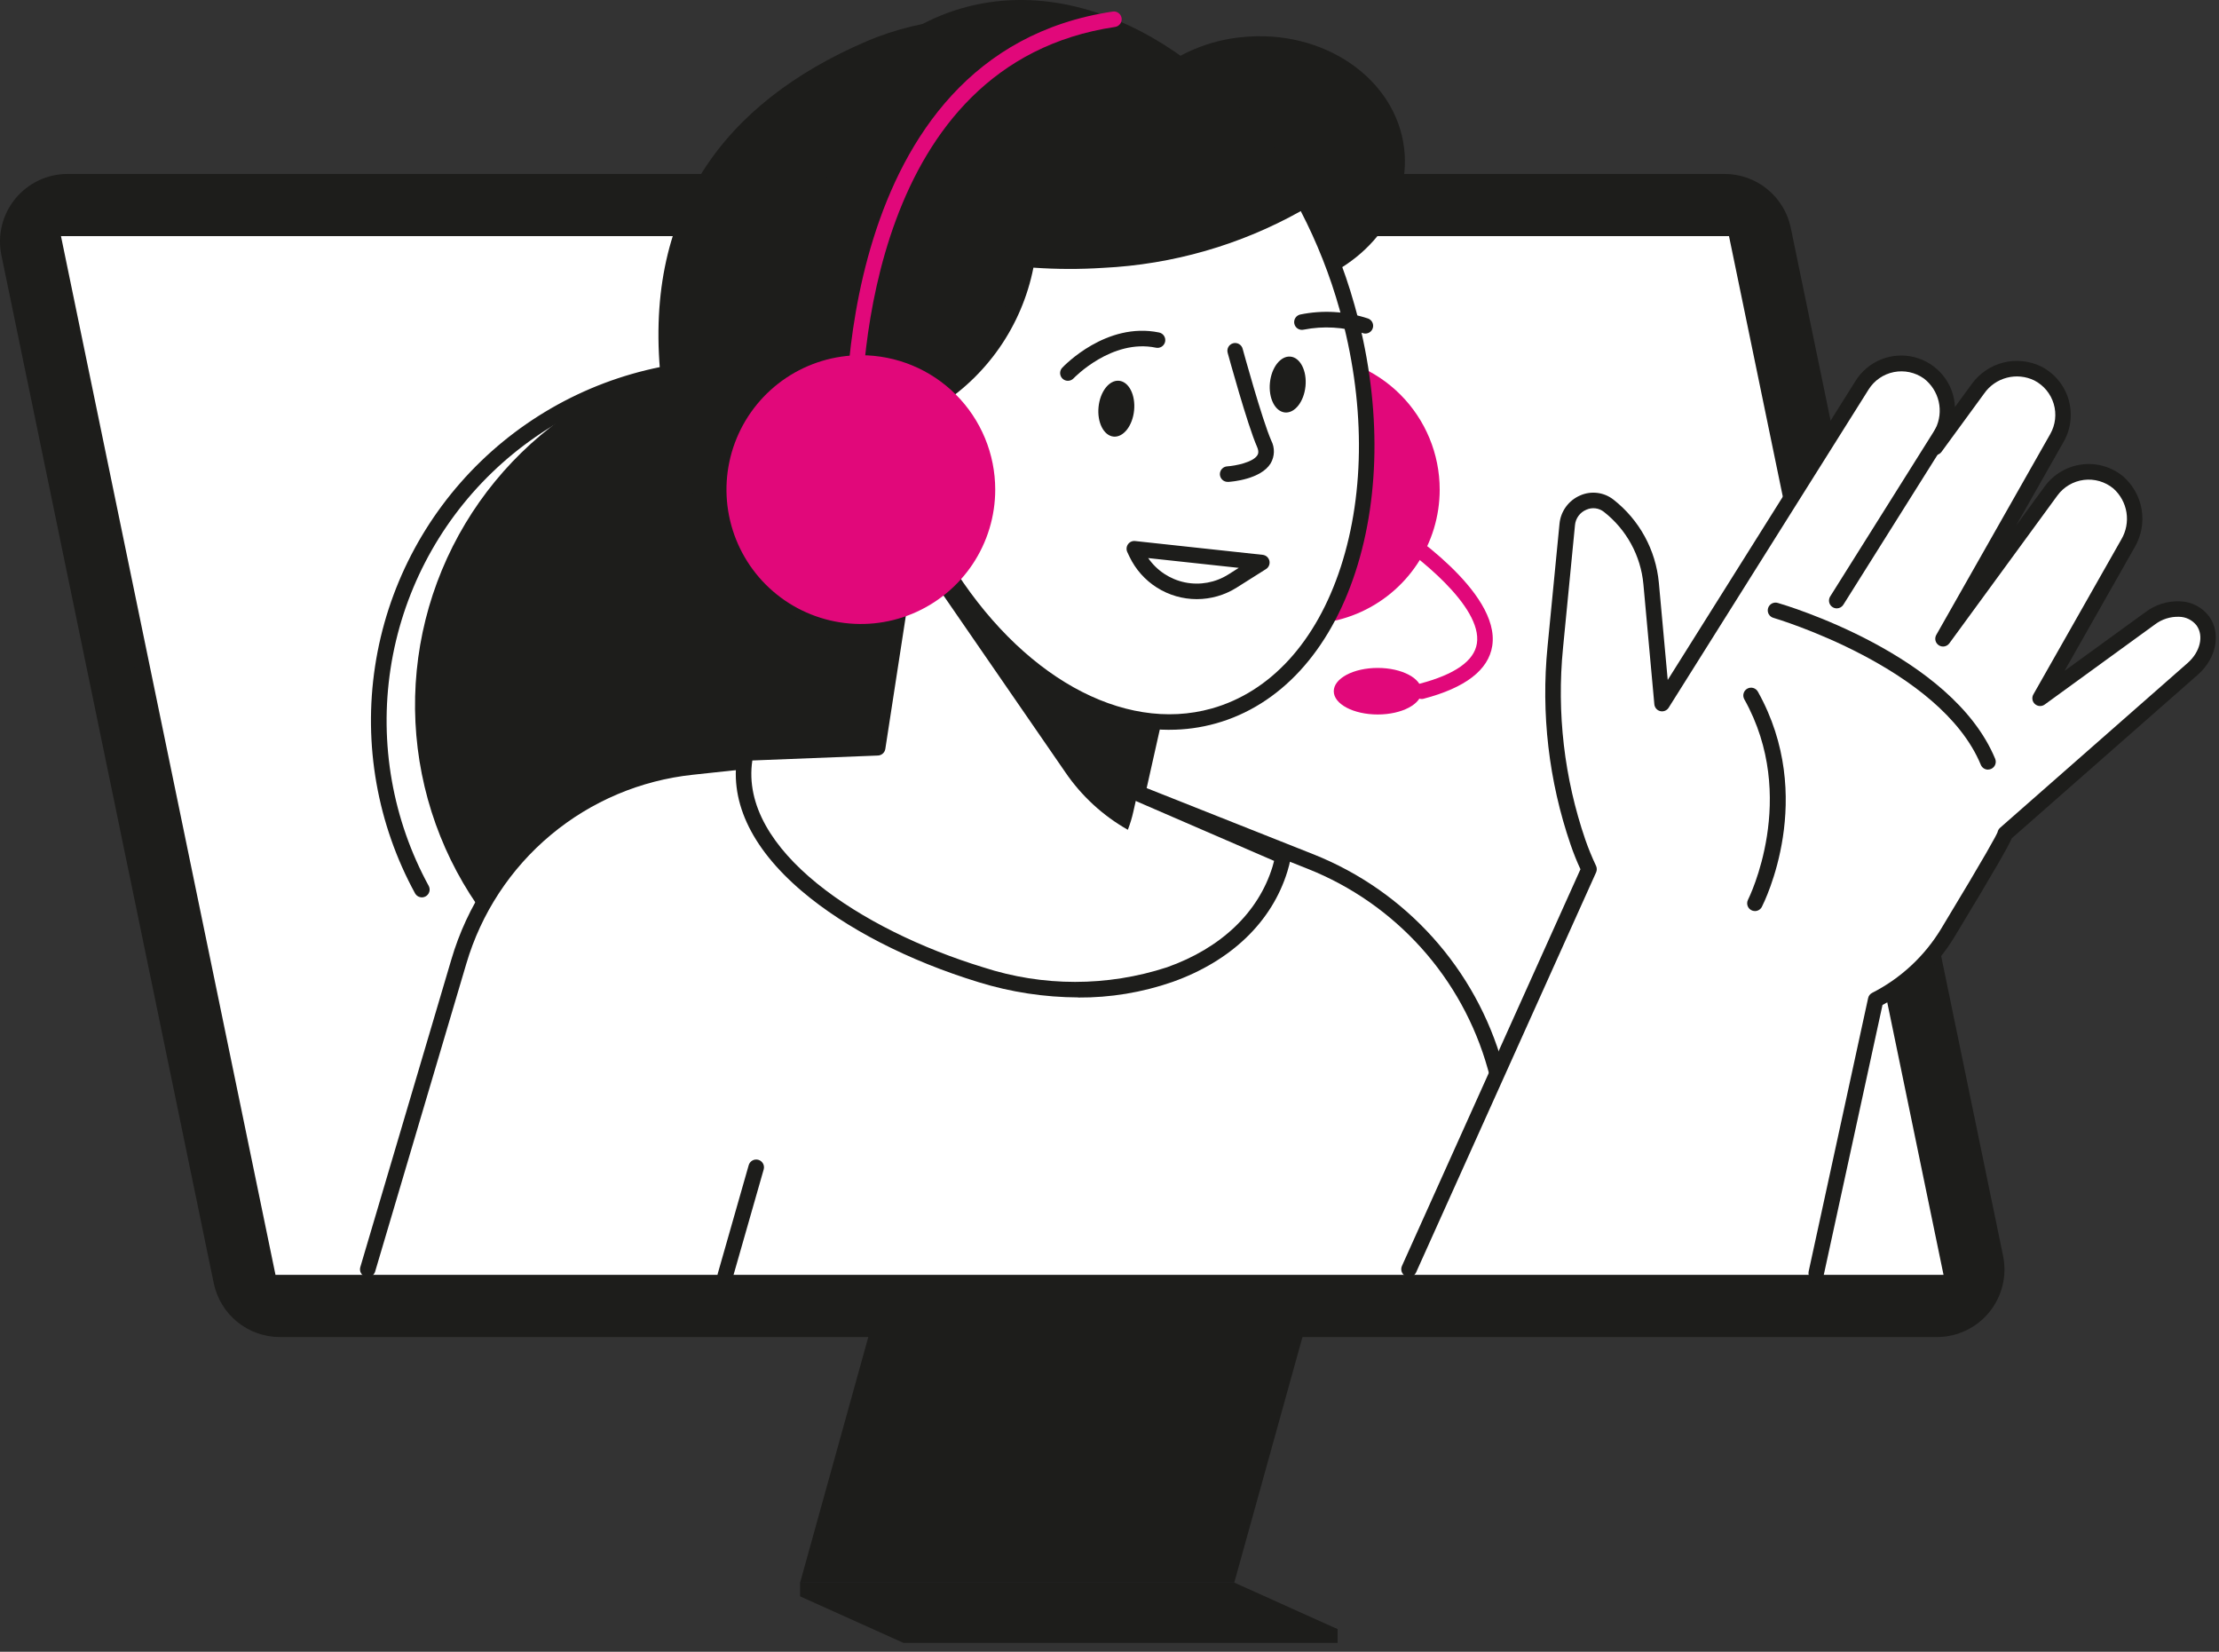
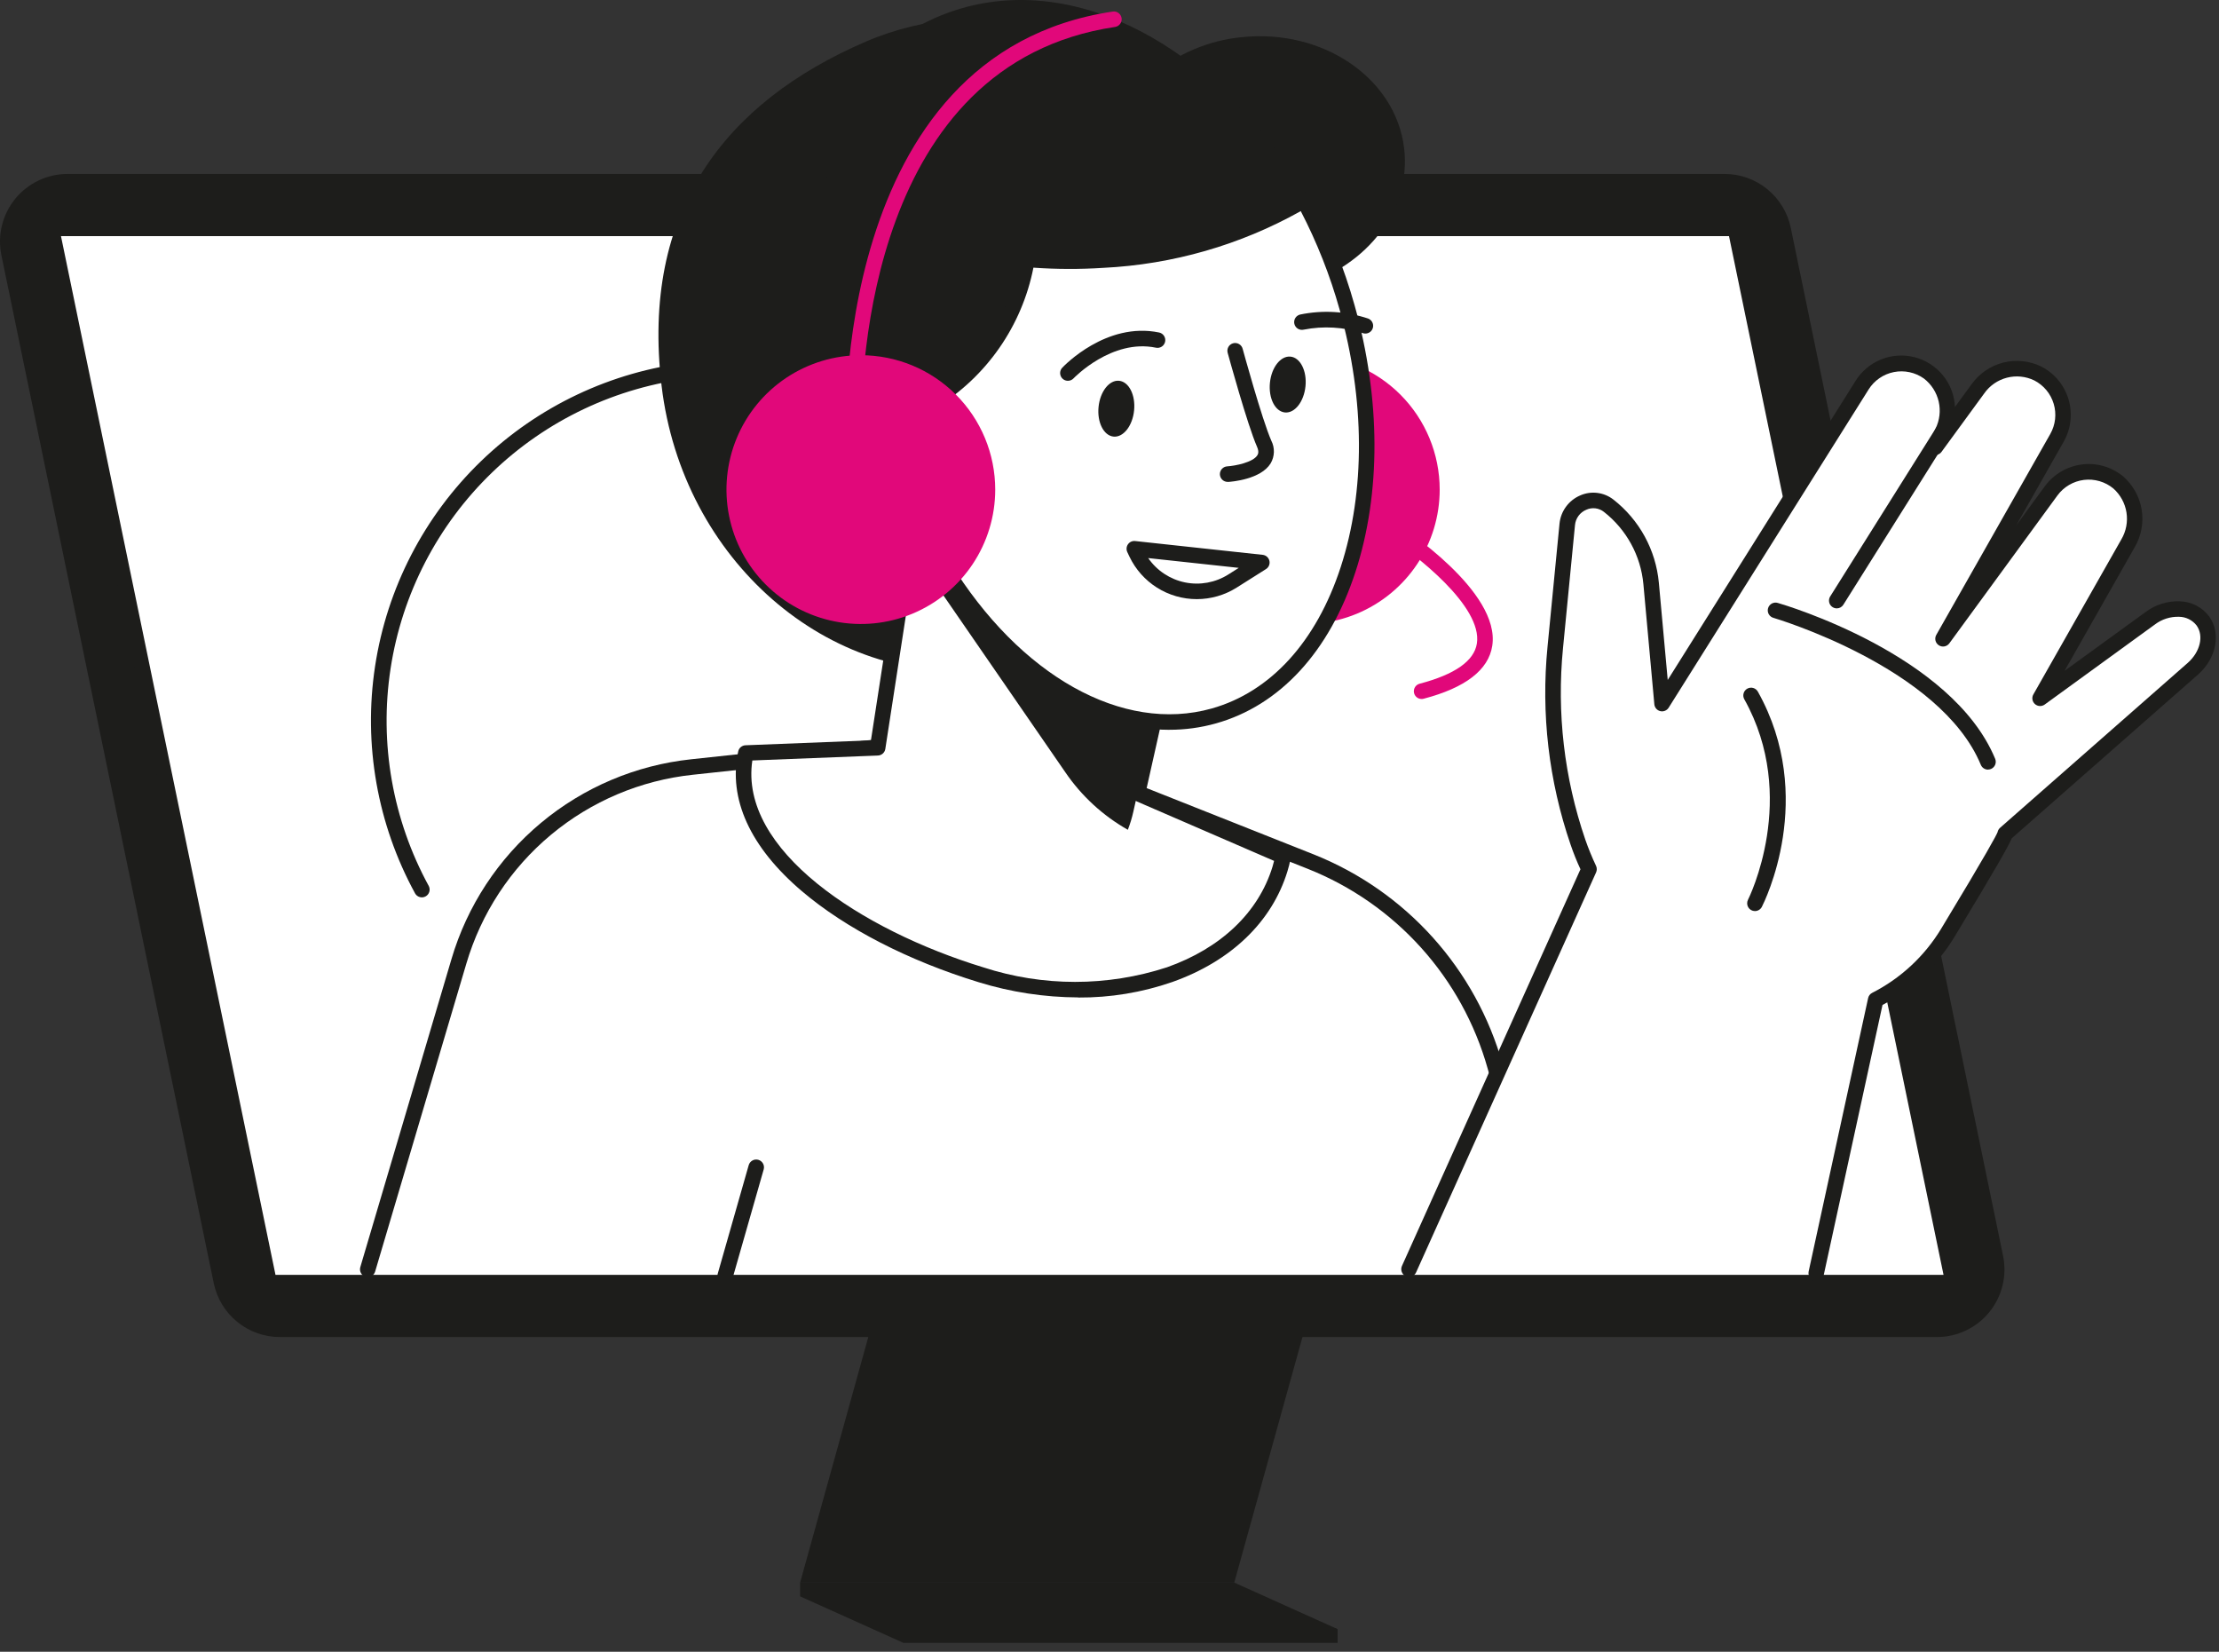
<svg xmlns="http://www.w3.org/2000/svg" width="219" height="163" viewBox="0 0 219 163" fill="none">
  <rect x="0" y="0" width="219" height="163" fill="#333333" stroke="none" />
  <path d="M121.814 156.174H78.966L89.166 119.447H132.017L121.814 156.174Z" fill="#1D1D1B" />
  <path d="M78.966 156.175L89.166 160.766H132.014L121.814 156.175H78.966Z" fill="#1D1D1B" />
  <path d="M78.966 157.534L89.166 162.125H132.014V160.764L121.814 157.534L78.966 156.173V157.534Z" fill="#1D1D1B" />
  <path d="M27.623 131.943H191.16C192.15 131.943 193.127 131.723 194.021 131.298C194.916 130.873 195.704 130.254 196.329 129.487C196.955 128.719 197.401 127.822 197.636 126.86C197.871 125.899 197.889 124.897 197.689 123.927L176.738 22.487C176.427 20.984 175.608 19.634 174.418 18.665C173.228 17.695 171.74 17.166 170.206 17.165H6.67C5.679 17.165 4.702 17.386 3.807 17.811C2.913 18.236 2.124 18.855 1.499 19.622C0.873 20.39 0.427 21.287 0.191 22.249C-0.044 23.211 -0.062 24.213 0.138 25.183L21.094 126.624C21.404 128.126 22.223 129.476 23.412 130.445C24.601 131.414 26.088 131.943 27.623 131.943Z" fill="#1D1D1B" />
  <path d="M26.564 126.575L5.074 22.536H171.266L192.753 126.575H26.564Z" fill="white" />
  <path d="M27.19 125.808H191.814L170.641 23.303H6.018L27.19 125.808ZM192.755 127.341H26.566C26.39 127.341 26.219 127.28 26.082 127.168C25.945 127.057 25.852 126.901 25.816 126.728L4.323 22.692C4.3 22.581 4.303 22.465 4.33 22.355C4.358 22.244 4.41 22.142 4.482 22.054C4.554 21.966 4.644 21.895 4.746 21.845C4.848 21.796 4.96 21.77 5.073 21.769H171.266C171.443 21.77 171.614 21.831 171.751 21.943C171.888 22.054 171.983 22.209 172.019 22.382L193.509 126.421C193.533 126.533 193.531 126.648 193.504 126.759C193.477 126.87 193.425 126.974 193.353 127.062C193.281 127.151 193.19 127.222 193.087 127.271C192.983 127.32 192.871 127.345 192.756 127.344" fill="#1D1D1B" />
  <path d="M72.205 106.694C72.001 106.694 71.806 106.613 71.663 106.47C71.519 106.326 71.438 106.131 71.438 105.928C71.438 105.724 71.519 105.529 71.663 105.386C71.806 105.242 72.001 105.161 72.205 105.161C79.662 105.158 86.912 102.706 92.84 98.181C98.768 93.657 103.046 87.311 105.016 80.118C106.986 72.926 106.54 65.286 103.745 58.372C100.951 51.458 95.963 45.654 89.548 41.85C83.134 38.047 75.648 36.456 68.241 37.321C60.834 38.186 53.916 41.461 48.551 46.64C43.186 51.819 39.671 58.618 38.545 65.989C37.42 73.361 38.746 80.899 42.322 87.443C42.41 87.621 42.427 87.826 42.367 88.016C42.308 88.206 42.177 88.365 42.003 88.46C41.828 88.556 41.624 88.58 41.432 88.527C41.24 88.475 41.076 88.35 40.975 88.179C37.233 81.337 35.843 73.455 37.017 65.745C38.192 58.035 41.866 50.925 47.476 45.507C53.085 40.09 60.319 36.664 68.064 35.758C75.81 34.852 83.639 36.515 90.347 40.492C97.056 44.469 102.272 50.539 105.194 57.77C108.117 65 108.583 72.99 106.522 80.511C104.461 88.033 99.986 94.669 93.786 99.399C87.585 104.129 80.003 106.692 72.205 106.693" fill="#1D1D1B" />
-   <path d="M110.59 69.584C110.59 76.47 108.548 83.201 104.723 88.926C100.897 94.651 95.46 99.113 89.098 101.748C82.737 104.383 75.737 105.072 68.983 103.729C62.23 102.386 56.026 99.07 51.157 94.201C46.289 89.332 42.973 83.129 41.63 76.375C40.286 69.622 40.975 62.622 43.61 56.26C46.245 49.899 50.708 44.462 56.433 40.636C62.158 36.81 68.889 34.768 75.775 34.768C80.347 34.768 84.874 35.669 89.098 37.418C93.322 39.168 97.16 41.733 100.393 44.965C103.626 48.198 106.191 52.036 107.94 56.261C109.69 60.485 110.59 65.012 110.59 69.584Z" fill="#1D1D1B" />
  <path d="M36.295 125.26L45.288 94.878C46.801 89.766 49.794 85.215 53.889 81.801C57.985 78.387 62.999 76.261 68.3 75.693L97.838 72.515L129.402 85.034C133.782 86.771 137.7 89.498 140.851 93C144.001 96.503 146.299 100.688 147.563 105.226L152.948 124.539L36.295 125.26Z" fill="white" />
  <path d="M36.295 126.027C36.221 126.028 36.148 126.018 36.076 125.997C35.882 125.939 35.718 125.806 35.621 125.627C35.525 125.449 35.502 125.239 35.559 125.044L44.552 94.662C46.101 89.4 49.177 84.716 53.39 81.203C57.603 77.689 62.764 75.505 68.218 74.927L97.756 71.754C97.88 71.741 98.005 71.757 98.12 71.801L129.681 84.326C134.164 86.118 138.175 88.916 141.404 92.506C144.632 96.095 146.991 100.379 148.299 105.026L153.684 124.342C153.711 124.439 153.719 124.541 153.707 124.641C153.695 124.741 153.663 124.837 153.613 124.925C153.564 125.013 153.497 125.09 153.418 125.152C153.339 125.214 153.248 125.26 153.151 125.287C153.054 125.314 152.952 125.321 152.852 125.309C152.752 125.297 152.656 125.265 152.568 125.216C152.48 125.166 152.403 125.1 152.341 125.02C152.279 124.941 152.233 124.85 152.206 124.753L146.821 105.44C145.577 101.021 143.333 96.947 140.263 93.534C137.192 90.121 133.378 87.46 129.114 85.757L97.731 73.299L68.381 76.455C63.227 77.001 58.352 79.064 54.371 82.384C50.391 85.703 47.486 90.129 46.023 95.101L37.023 125.482C36.976 125.64 36.879 125.778 36.747 125.877C36.615 125.975 36.454 126.028 36.289 126.027" fill="#1D1D1B" />
  <path d="M85.492 4.09C97.108 -0.91 111.652 2.877 113.703 7.422C116.183 5.307 119.25 3.999 122.493 3.674C130.555 2.801 137.758 7.712 138.579 14.643C139.291 20.649 134.979 26.193 128.573 28.137C130.15 32.477 131.217 36.985 131.754 41.57C134.013 60.591 103.272 65.461 97.454 66.093C81.732 67.793 67.334 55.249 65.293 38.068C63.254 20.887 71.461 10.123 85.493 4.089" fill="#1D1D1B" />
  <path d="M142.088 48.316C142.088 50.939 141.31 53.503 139.853 55.684C138.396 57.865 136.324 59.564 133.901 60.568C131.478 61.572 128.811 61.834 126.239 61.322C123.666 60.811 121.303 59.547 119.449 57.693C117.594 55.838 116.331 53.475 115.819 50.903C115.308 48.33 115.57 45.664 116.574 43.24C117.577 40.817 119.277 38.746 121.458 37.289C123.639 35.831 126.203 35.053 128.825 35.053C132.343 35.053 135.717 36.451 138.204 38.938C140.691 41.425 142.088 44.799 142.088 48.316Z" fill="#E1087A" />
  <path d="M112.264 78.275L114.013 70.475L89.728 53.625L86.618 73.79L73.609 74.299C71.55 83.848 84.028 92.279 96.809 96.186C110.103 100.251 123.317 95.573 126.323 85.739C126.449 85.326 126.547 84.912 126.632 84.496L112.264 78.275Z" fill="white" />
  <path d="M74.251 75.045C72.931 83.876 85.007 91.78 97.033 95.456C102.926 97.376 109.277 97.376 115.169 95.456C120.51 93.567 124.208 90.038 125.591 85.519C125.646 85.341 125.691 85.155 125.744 84.955L111.958 78.985C111.794 78.914 111.66 78.788 111.579 78.629C111.498 78.469 111.476 78.286 111.515 78.112L113.152 70.812L90.296 54.957L87.375 73.909C87.347 74.084 87.26 74.245 87.127 74.363C86.994 74.481 86.825 74.55 86.647 74.558L74.251 75.045ZM106.418 98.427C103.085 98.415 99.772 97.909 96.587 96.927C89.661 94.808 83.469 91.621 79.149 87.95C74.024 83.595 71.849 78.823 72.858 74.145C72.895 73.979 72.985 73.83 73.116 73.722C73.246 73.613 73.409 73.551 73.578 73.545L85.955 73.058L88.969 53.517C88.99 53.388 89.043 53.267 89.123 53.164C89.203 53.061 89.308 52.98 89.428 52.929C89.548 52.878 89.679 52.858 89.808 52.871C89.938 52.885 90.062 52.93 90.169 53.005L114.454 69.858C114.58 69.945 114.676 70.068 114.731 70.211C114.786 70.353 114.797 70.509 114.763 70.658L113.153 77.836L126.942 83.809C127.105 83.879 127.238 84.003 127.319 84.159C127.401 84.316 127.427 84.496 127.391 84.669C127.291 85.169 127.18 85.589 127.063 85.977C125.535 90.97 121.495 94.855 115.686 96.911C112.708 97.942 109.575 98.459 106.422 98.439" fill="#1D1D1B" />
  <path d="M111.852 80.104C111.717 80.711 111.536 81.307 111.31 81.886C108.84 80.487 106.725 78.539 105.129 76.192L90.576 55.082L91.214 54.658L114.014 70.476L111.852 80.104Z" fill="#1D1D1B" />
  <path d="M89.987 9.645C93.746 10.006 96.899 11.318 98.942 13.639C104.716 20.187 101.534 37.231 87.685 41.485C86.82 41.751 85.815 41.578 85.057 42.038C81.465 29.396 83.657 17.167 89.987 9.644" fill="#1D1D1B" />
  <path d="M128.984 19.557C123.914 22.857 116.805 25.157 108.83 25.665C95.413 26.527 83.792 22.076 79.949 15.257C82.977 7.934 88.307 2.552 95.372 0.69C107.447 -2.491 120.919 5.585 128.984 19.557Z" fill="#1D1D1B" />
-   <path d="M77.055 48.723C77.18 50.677 77.883 52.55 79.073 54.105C80.263 55.66 81.888 56.827 83.741 57.459C85.595 58.09 87.594 58.158 89.486 57.653C91.378 57.148 93.078 56.094 94.37 54.623C95.663 53.153 96.49 51.331 96.748 49.39C97.006 47.449 96.682 45.475 95.818 43.718C94.954 41.961 93.588 40.5 91.893 39.519C90.198 38.538 88.251 38.082 86.297 38.208C83.677 38.377 81.231 39.58 79.498 41.552C77.765 43.524 76.886 46.103 77.055 48.723Z" fill="white" />
  <path d="M86.297 38.214C88.285 38.083 90.266 38.558 91.977 39.577C94.449 38.051 96.565 36.015 98.185 33.604C99.804 31.193 100.889 28.463 101.367 25.599C103.849 25.808 106.342 25.832 108.827 25.67C116.643 25.17 123.618 22.952 128.672 19.757C130.486 23.113 131.92 26.661 132.948 30.335C138.215 49.082 132.327 67.135 119.791 70.657C110.404 73.296 99.949 67.035 93.081 55.847C91.865 56.813 90.438 57.479 88.916 57.792C87.394 58.104 85.82 58.054 84.321 57.645C82.822 57.236 81.44 56.481 80.287 55.439C79.134 54.397 78.243 53.099 77.685 51.649C77.127 50.199 76.918 48.638 77.076 47.092C77.233 45.546 77.752 44.059 78.59 42.751C79.429 41.443 80.563 40.351 81.902 39.563C83.241 38.774 84.747 38.312 86.297 38.214Z" fill="white" />
  <path d="M93.081 55.077C93.125 55.076 93.169 55.08 93.212 55.088C93.319 55.107 93.421 55.148 93.511 55.209C93.601 55.27 93.677 55.349 93.735 55.441C100.65 66.703 110.798 72.384 119.586 69.917C125.392 68.283 129.915 63.328 132.318 55.964C134.754 48.493 134.718 39.464 132.209 30.543C131.268 27.183 129.983 23.929 128.376 20.833C122.397 24.183 115.722 26.1 108.876 26.433C106.583 26.581 104.283 26.575 101.991 26.414C101.43 29.257 100.285 31.953 98.63 34.332C96.975 36.711 94.845 38.721 92.374 40.236C92.255 40.306 92.119 40.343 91.981 40.343C91.843 40.343 91.707 40.306 91.588 40.236C90.009 39.293 88.18 38.854 86.346 38.977C84.916 39.068 83.527 39.495 82.293 40.222C81.058 40.949 80.012 41.957 79.239 43.163C78.466 44.37 77.987 45.741 77.842 47.167C77.697 48.592 77.89 50.032 78.404 51.369C78.919 52.707 79.741 53.904 80.804 54.865C81.867 55.826 83.141 56.523 84.523 56.9C85.906 57.278 87.358 57.324 88.761 57.036C90.165 56.749 91.481 56.135 92.604 55.244C92.739 55.136 92.908 55.078 93.081 55.077ZM115.416 72.02C107.387 72.02 98.966 66.501 92.867 56.95C91.31 57.993 89.505 58.608 87.635 58.732C85.765 58.856 83.895 58.485 82.214 57.656C80.533 56.827 79.1 55.57 78.06 54.011C77.019 52.452 76.408 50.646 76.288 48.776C76.11 45.954 77.058 43.177 78.925 41.053C80.792 38.929 83.425 37.633 86.247 37.448C88.231 37.315 90.212 37.745 91.963 38.688C94.246 37.208 96.194 35.267 97.683 32.99C99.172 30.713 100.17 28.15 100.611 25.465C100.644 25.276 100.747 25.107 100.899 24.99C101.051 24.873 101.241 24.817 101.432 24.833C103.876 25.037 106.332 25.06 108.78 24.902C116.188 24.425 123.106 22.367 128.261 19.102C128.35 19.046 128.449 19.009 128.553 18.993C128.656 18.977 128.762 18.983 128.864 19.009C128.965 19.036 129.06 19.082 129.143 19.147C129.226 19.211 129.294 19.292 129.345 19.384C131.187 22.791 132.643 26.393 133.687 30.123C136.274 39.332 136.307 48.678 133.775 56.436C131.207 64.304 126.318 69.615 120 71.389C118.508 71.807 116.966 72.018 115.417 72.016" fill="#1D1D1B" />
  <path d="M128.842 38.123C128.686 39.648 127.78 40.8 126.811 40.702C125.842 40.604 125.182 39.302 125.333 37.776C125.484 36.25 126.392 35.099 127.362 35.192C128.332 35.285 128.996 36.602 128.843 38.124" fill="#1D1D1B" />
  <path d="M134.755 32.917C134.666 32.918 134.578 32.902 134.495 32.871C132.611 32.266 130.605 32.149 128.664 32.531C128.566 32.554 128.464 32.557 128.365 32.541C128.266 32.525 128.171 32.489 128.085 32.436C128 32.383 127.926 32.313 127.867 32.231C127.808 32.15 127.767 32.057 127.744 31.959C127.721 31.861 127.717 31.76 127.734 31.66C127.75 31.561 127.786 31.466 127.839 31.381C127.892 31.295 127.962 31.221 128.043 31.163C128.125 31.104 128.218 31.062 128.316 31.039C130.545 30.579 132.855 30.715 135.016 31.431C135.185 31.493 135.327 31.612 135.417 31.767C135.507 31.923 135.54 32.106 135.509 32.283C135.478 32.461 135.385 32.621 135.248 32.737C135.11 32.853 134.935 32.917 134.755 32.917Z" fill="#1D1D1B" />
  <path d="M111.927 40.505C111.774 42.027 110.868 43.18 109.898 43.084C108.928 42.988 108.266 41.677 108.42 40.155C108.574 38.633 109.479 37.478 110.449 37.576C111.419 37.674 112.081 38.983 111.927 40.505Z" fill="#1D1D1B" />
  <path d="M105.394 37.578C105.244 37.578 105.098 37.535 104.973 37.453C104.848 37.371 104.75 37.254 104.691 37.117C104.632 36.98 104.614 36.829 104.639 36.682C104.665 36.534 104.733 36.398 104.836 36.289C105.011 36.103 109.183 31.731 114.396 32.812C114.494 32.833 114.588 32.872 114.671 32.929C114.754 32.986 114.825 33.058 114.88 33.142C114.935 33.226 114.973 33.321 114.992 33.419C115.011 33.518 115.01 33.62 114.99 33.718C114.969 33.817 114.929 33.91 114.873 33.993C114.816 34.077 114.744 34.148 114.66 34.203C114.575 34.258 114.481 34.296 114.382 34.315C114.284 34.334 114.182 34.333 114.084 34.312C109.723 33.406 105.992 37.296 105.953 37.337C105.881 37.413 105.794 37.474 105.698 37.515C105.602 37.556 105.498 37.578 105.394 37.578Z" fill="#1D1D1B" />
  <path d="M121.174 47.554C120.972 47.557 120.778 47.481 120.633 47.342C120.487 47.203 120.402 47.013 120.395 46.812C120.389 46.611 120.462 46.415 120.598 46.267C120.735 46.119 120.924 46.031 121.125 46.021C121.908 45.969 123.663 45.632 124.095 44.921C124.147 44.833 124.287 44.606 124.062 44.094C123.098 41.894 121.248 35.126 121.168 34.838C121.138 34.74 121.128 34.636 121.138 34.534C121.149 34.432 121.18 34.333 121.23 34.243C121.279 34.153 121.346 34.074 121.427 34.011C121.508 33.948 121.601 33.901 121.7 33.874C121.799 33.847 121.903 33.841 122.004 33.855C122.106 33.869 122.204 33.903 122.292 33.956C122.38 34.008 122.457 34.078 122.518 34.161C122.579 34.244 122.622 34.338 122.646 34.438C122.665 34.507 124.546 41.381 125.466 43.48C125.645 43.828 125.734 44.217 125.724 44.609C125.713 45.001 125.604 45.384 125.406 45.722C124.44 47.307 121.552 47.537 121.223 47.556H121.174" fill="#1D1D1B" />
  <path d="M91.031 46.395C90.918 46.396 90.806 46.371 90.704 46.322C90.601 46.274 90.511 46.203 90.44 46.115C90.399 46.069 87.856 43.087 84.428 43.849C84.319 43.873 84.205 43.873 84.096 43.849C83.987 43.825 83.884 43.778 83.796 43.71C83.707 43.642 83.633 43.556 83.581 43.457C83.529 43.358 83.499 43.249 83.494 43.137C83.475 42.759 81.931 5.274 109.843 1.137C110.041 1.114 110.241 1.168 110.4 1.29C110.559 1.411 110.665 1.59 110.694 1.788C110.723 1.986 110.674 2.187 110.557 2.349C110.44 2.512 110.264 2.622 110.067 2.656C85.812 6.248 84.958 36.689 85.007 42.206C88.878 41.866 91.507 44.996 91.621 45.135C91.751 45.292 91.813 45.495 91.794 45.698C91.776 45.901 91.677 46.088 91.521 46.219C91.384 46.332 91.211 46.393 91.034 46.392" fill="#E1087A" />
  <path d="M98.222 48.316C98.222 50.939 97.444 53.503 95.986 55.684C94.529 57.864 92.458 59.564 90.035 60.568C87.612 61.572 84.945 61.834 82.373 61.322C79.8 60.811 77.437 59.548 75.582 57.693C73.728 55.839 72.465 53.476 71.953 50.903C71.441 48.331 71.703 45.664 72.707 43.241C73.71 40.818 75.41 38.747 77.59 37.289C79.771 35.832 82.335 35.054 84.958 35.053C86.7 35.053 88.424 35.396 90.034 36.062C91.643 36.729 93.105 37.706 94.337 38.938C95.569 40.169 96.546 41.631 97.212 43.24C97.879 44.85 98.222 46.574 98.222 48.316Z" fill="#E1087A" />
-   <path d="M140.305 68.213C140.305 69.48 138.364 70.507 135.969 70.507C133.574 70.507 131.633 69.48 131.633 68.213C131.633 66.946 133.574 65.913 135.969 65.913C138.364 65.913 140.305 66.942 140.305 68.213Z" fill="#E1087A" />
  <path d="M140.304 68.979C140.117 68.979 139.937 68.911 139.797 68.788C139.657 68.665 139.567 68.495 139.543 68.31C139.519 68.125 139.564 67.938 139.668 67.783C139.772 67.629 139.929 67.517 140.11 67.47C143.587 66.558 145.487 65.222 145.758 63.506C146.336 59.84 139.694 54.706 137.088 53.043C137.003 52.989 136.929 52.919 136.872 52.836C136.814 52.754 136.773 52.661 136.751 52.562C136.73 52.464 136.728 52.363 136.745 52.264C136.763 52.164 136.799 52.07 136.854 51.985C136.908 51.9 136.978 51.827 137.06 51.769C137.143 51.712 137.236 51.671 137.334 51.649C137.432 51.627 137.534 51.625 137.633 51.643C137.732 51.66 137.827 51.697 137.912 51.751C138.328 52.017 148.123 58.343 147.274 63.742C146.902 66.118 144.621 67.873 140.498 68.954C140.434 68.971 140.369 68.979 140.304 68.979Z" fill="#E1087A" />
  <path d="M139.061 125.244L156.822 85.776C156.41 84.905 156.045 84.012 155.73 83.101C153.623 76.929 152.86 70.378 153.493 63.886L154.678 51.742C154.718 51.288 154.879 50.853 155.144 50.482C155.408 50.111 155.767 49.817 156.182 49.63C156.598 49.443 157.056 49.37 157.509 49.418C157.963 49.467 158.395 49.635 158.762 49.905C159.947 50.828 160.931 51.985 161.651 53.303C162.371 54.622 162.813 56.074 162.95 57.57L164.031 69.429L168.838 61.783L183.758 38.021C184.091 37.492 184.529 37.036 185.044 36.682C185.56 36.327 186.142 36.082 186.756 35.96C187.369 35.838 188.001 35.843 188.613 35.974C189.225 36.105 189.803 36.359 190.314 36.721C191.199 37.389 191.822 38.346 192.075 39.426C192.328 40.505 192.195 41.64 191.699 42.631L190.984 44.131L195.2 38.363C195.846 37.45 196.795 36.796 197.879 36.519C198.963 36.242 200.11 36.359 201.116 36.849C201.665 37.133 202.152 37.525 202.547 38.001C202.941 38.477 203.235 39.028 203.412 39.621C203.588 40.214 203.643 40.836 203.573 41.451C203.503 42.065 203.31 42.659 203.005 43.197L191.756 63.028L202.427 48.444C202.797 47.94 203.265 47.517 203.805 47.2C204.344 46.883 204.942 46.679 205.562 46.602C206.183 46.524 206.813 46.573 207.414 46.747C208.014 46.921 208.573 47.215 209.057 47.612C209.891 48.341 210.445 49.339 210.621 50.433C210.798 51.527 210.586 52.648 210.023 53.602L201.339 68.911L212.215 61.011C214.022 59.7 216.343 59.817 217.4 61.277C218.375 62.616 217.948 64.647 216.412 65.996L197.901 82.268C197.926 82.55 195.301 86.987 192.229 92.063C190.52 94.884 188.057 97.17 185.117 98.663L179.248 125.634L139.061 125.244Z" fill="white" />
  <path d="M179.252 126.399C179.137 126.4 179.023 126.374 178.92 126.325C178.816 126.276 178.725 126.203 178.653 126.114C178.581 126.025 178.53 125.92 178.503 125.808C178.477 125.696 178.477 125.58 178.502 125.468L184.371 98.495C184.394 98.384 184.442 98.28 184.511 98.191C184.58 98.101 184.669 98.028 184.771 97.978C187.581 96.547 189.936 94.359 191.571 91.662C196.195 84.019 197.021 82.436 197.147 82.119C197.179 81.953 197.265 81.802 197.393 81.689L215.91 65.42C217.147 64.331 217.522 62.745 216.786 61.72C216.58 61.456 216.318 61.243 216.018 61.095C215.719 60.947 215.39 60.869 215.056 60.866C214.197 60.838 213.355 61.107 212.672 61.627L201.796 69.527C201.654 69.63 201.481 69.681 201.306 69.672C201.131 69.663 200.964 69.594 200.834 69.478C200.703 69.361 200.617 69.203 200.588 69.03C200.56 68.857 200.592 68.679 200.679 68.527L209.363 53.227C209.833 52.429 210.012 51.491 209.869 50.575C209.725 49.66 209.267 48.822 208.575 48.206C208.173 47.874 207.707 47.628 207.206 47.482C206.705 47.337 206.18 47.295 205.663 47.36C205.146 47.425 204.647 47.595 204.198 47.86C203.749 48.124 203.358 48.478 203.051 48.899L192.385 63.488C192.269 63.646 192.097 63.753 191.905 63.789C191.713 63.824 191.514 63.785 191.35 63.679C191.185 63.573 191.068 63.409 191.02 63.219C190.973 63.029 191 62.829 191.096 62.658L202.347 42.83C202.601 42.382 202.763 41.887 202.821 41.374C202.879 40.862 202.834 40.343 202.686 39.849C202.539 39.355 202.293 38.896 201.964 38.499C201.634 38.103 201.228 37.777 200.77 37.541C199.928 37.133 198.968 37.039 198.063 37.274C197.157 37.509 196.365 38.059 195.829 38.825L191.613 44.593C191.5 44.747 191.333 44.853 191.146 44.891C190.959 44.928 190.765 44.895 190.601 44.797C190.437 44.7 190.316 44.544 190.261 44.362C190.205 44.179 190.22 43.983 190.302 43.81L191.017 42.31C191.431 41.48 191.543 40.532 191.336 39.628C191.128 38.724 190.612 37.921 189.878 37.355C189.453 37.052 188.971 36.84 188.461 36.73C187.952 36.62 187.425 36.616 186.913 36.717C186.402 36.818 185.917 37.023 185.487 37.319C185.058 37.615 184.693 37.995 184.417 38.437L164.685 69.838C164.599 69.974 164.474 70.079 164.325 70.14C164.177 70.201 164.013 70.213 163.857 70.176C163.701 70.139 163.561 70.054 163.456 69.933C163.351 69.812 163.286 69.661 163.272 69.501L162.191 57.639C162.061 56.248 161.648 54.898 160.977 53.672C160.306 52.446 159.392 51.37 158.291 50.51C158.049 50.32 157.759 50.2 157.453 50.163C157.148 50.126 156.838 50.174 156.558 50.302C156.251 50.429 155.985 50.637 155.789 50.904C155.592 51.171 155.471 51.486 155.441 51.816L154.258 63.958C153.628 70.341 154.379 76.785 156.458 82.853C156.766 83.738 157.122 84.606 157.523 85.453C157.568 85.553 157.591 85.662 157.591 85.772C157.591 85.882 157.568 85.991 157.523 86.091L139.762 125.558C139.678 125.744 139.524 125.889 139.334 125.961C139.143 126.033 138.932 126.027 138.747 125.943C138.561 125.86 138.416 125.706 138.344 125.515C138.272 125.325 138.278 125.114 138.362 124.928L155.981 85.781C155.614 84.988 155.289 84.177 155.006 83.35C152.853 77.076 152.077 70.413 152.731 63.812L153.914 51.668C153.974 51.066 154.195 50.491 154.554 50.002C154.912 49.514 155.394 49.131 155.951 48.892C156.483 48.656 157.07 48.57 157.648 48.642C158.226 48.713 158.774 48.941 159.233 49.3C160.499 50.289 161.55 51.527 162.322 52.937C163.093 54.347 163.567 55.9 163.717 57.5L164.593 67.1L183.113 37.617C183.707 36.648 184.597 35.895 185.651 35.47C186.705 35.044 187.868 34.968 188.969 35.254C190.069 35.539 191.049 36.17 191.764 37.053C192.479 37.937 192.892 39.027 192.941 40.163L194.586 37.915C195.341 36.855 196.448 36.099 197.71 35.78C198.972 35.462 200.306 35.603 201.474 36.177C202.114 36.508 202.682 36.965 203.142 37.521C203.602 38.077 203.945 38.72 204.15 39.411C204.355 40.103 204.419 40.829 204.337 41.545C204.255 42.262 204.03 42.955 203.674 43.582L198.985 51.85L201.807 47.99C202.238 47.402 202.785 46.908 203.413 46.538C204.041 46.167 204.738 45.928 205.462 45.835C206.187 45.741 206.924 45.797 207.626 46.001C208.328 46.204 208.981 46.551 209.544 47.018C210.513 47.865 211.158 49.023 211.368 50.293C211.577 51.563 211.337 52.867 210.691 53.98L203.754 66.206L211.767 60.389C212.734 59.664 213.922 59.294 215.131 59.34C215.693 59.352 216.246 59.492 216.747 59.749C217.248 60.006 217.684 60.374 218.022 60.824C219.229 62.488 218.756 64.958 216.922 66.573L198.55 82.722C198.216 83.505 197.022 85.622 192.889 92.46C191.169 95.297 188.716 97.617 185.789 99.175L179.996 125.798C179.958 125.968 179.864 126.121 179.728 126.23C179.592 126.339 179.423 126.399 179.249 126.398" fill="#1D1D1B" />
  <path d="M181.277 60.035C181.14 60.035 181.005 59.998 180.887 59.928C180.769 59.858 180.671 59.758 180.605 59.638C180.539 59.518 180.506 59.382 180.51 59.245C180.514 59.108 180.555 58.974 180.628 58.858L191.069 42.235C191.177 42.063 191.35 41.941 191.549 41.895C191.747 41.85 191.956 41.886 192.128 41.995C192.301 42.103 192.423 42.276 192.468 42.475C192.513 42.673 192.477 42.882 192.369 43.054L181.926 59.676C181.857 59.786 181.761 59.877 181.648 59.94C181.534 60.003 181.407 60.036 181.277 60.035Z" fill="#1D1D1B" />
  <path d="M173.199 89.907C173.067 89.907 172.938 89.873 172.823 89.809C172.708 89.744 172.612 89.651 172.543 89.539C172.475 89.426 172.436 89.298 172.432 89.166C172.427 89.035 172.456 88.904 172.517 88.787C172.569 88.687 177.571 78.696 172.15 69.003C172.05 68.826 172.025 68.616 172.081 68.42C172.136 68.224 172.267 68.058 172.444 67.959C172.622 67.859 172.831 67.834 173.027 67.89C173.223 67.945 173.389 68.076 173.489 68.253C179.323 78.683 174.105 89.053 173.883 89.491C173.818 89.617 173.719 89.722 173.599 89.795C173.478 89.868 173.34 89.907 173.199 89.907Z" fill="#1D1D1B" />
  <path d="M196.202 75.948C196.05 75.948 195.902 75.903 195.775 75.818C195.649 75.734 195.551 75.614 195.493 75.474C191.507 65.854 175.199 61.025 175.035 60.974C174.936 60.948 174.844 60.902 174.763 60.839C174.682 60.777 174.615 60.699 174.564 60.61C174.514 60.521 174.482 60.423 174.47 60.322C174.459 60.22 174.467 60.117 174.496 60.019C174.524 59.921 174.572 59.83 174.636 59.75C174.7 59.671 174.78 59.605 174.87 59.557C174.96 59.509 175.058 59.479 175.16 59.469C175.262 59.46 175.364 59.47 175.462 59.501C176.162 59.701 192.64 64.579 196.911 74.884C196.987 75.072 196.987 75.282 196.909 75.47C196.831 75.657 196.682 75.806 196.495 75.884C196.402 75.922 196.302 75.942 196.202 75.942" fill="#1D1D1B" />
  <path d="M71.571 126.673C71.5 126.673 71.429 126.663 71.36 126.643C71.263 126.616 71.173 126.57 71.094 126.508C71.015 126.445 70.949 126.368 70.9 126.28C70.851 126.192 70.82 126.095 70.809 125.995C70.798 125.894 70.806 125.793 70.834 125.696L73.892 114.982C73.948 114.785 74.08 114.62 74.258 114.521C74.437 114.421 74.647 114.397 74.843 114.453C75.04 114.51 75.205 114.641 75.304 114.82C75.403 114.998 75.427 115.208 75.371 115.404L72.308 126.116C72.263 126.277 72.166 126.418 72.034 126.518C71.901 126.618 71.739 126.673 71.572 126.672" fill="#1D1D1B" />
  <path d="M113.32 55.072C114.173 56.309 115.472 57.169 116.944 57.472C118.416 57.774 119.949 57.496 121.22 56.695L122.258 56.038L113.32 55.072ZM118.113 59.124C116.723 59.124 115.36 58.73 114.185 57.988C113.009 57.246 112.067 56.185 111.469 54.93L111.258 54.484C111.199 54.36 111.175 54.223 111.187 54.087C111.198 53.951 111.247 53.82 111.326 53.709C111.404 53.597 111.511 53.508 111.635 53.452C111.76 53.396 111.897 53.375 112.032 53.391L124.614 54.752C124.773 54.768 124.922 54.834 125.042 54.939C125.161 55.045 125.245 55.185 125.281 55.34C125.317 55.496 125.303 55.658 125.242 55.806C125.181 55.953 125.076 56.077 124.94 56.162L122.04 57.993C120.865 58.731 119.505 59.123 118.117 59.124" fill="#1D1D1B" />
</svg>